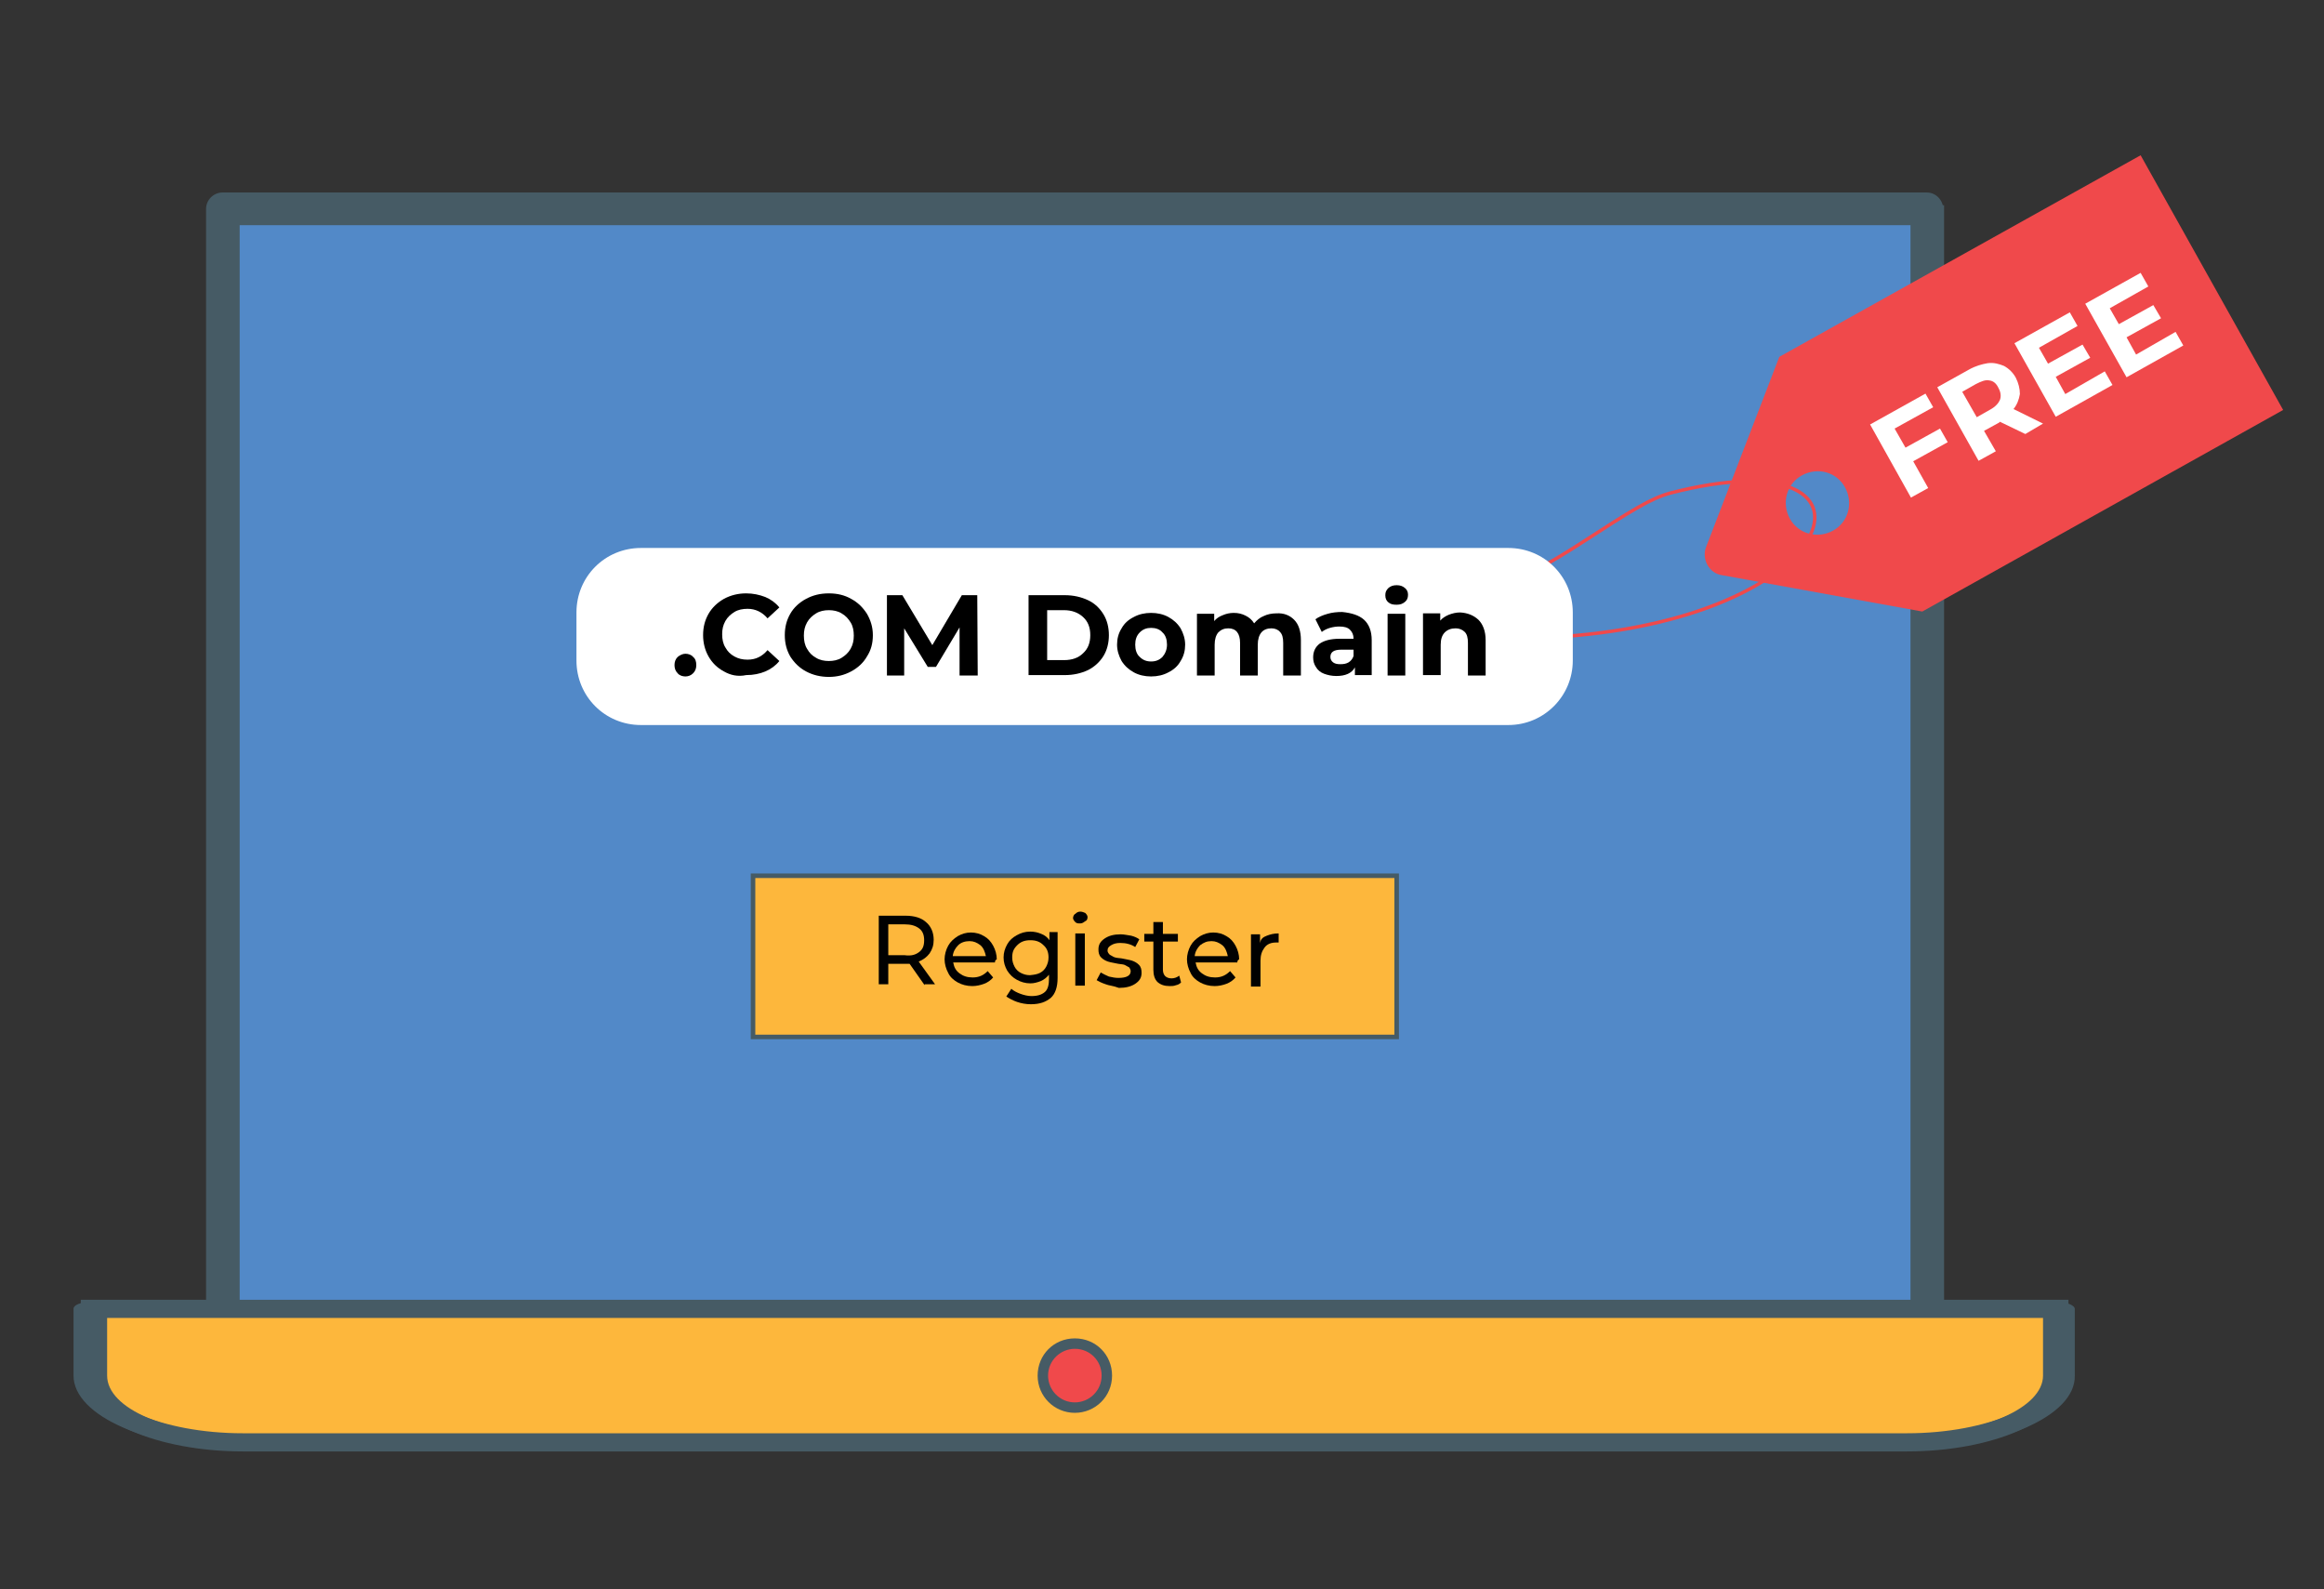
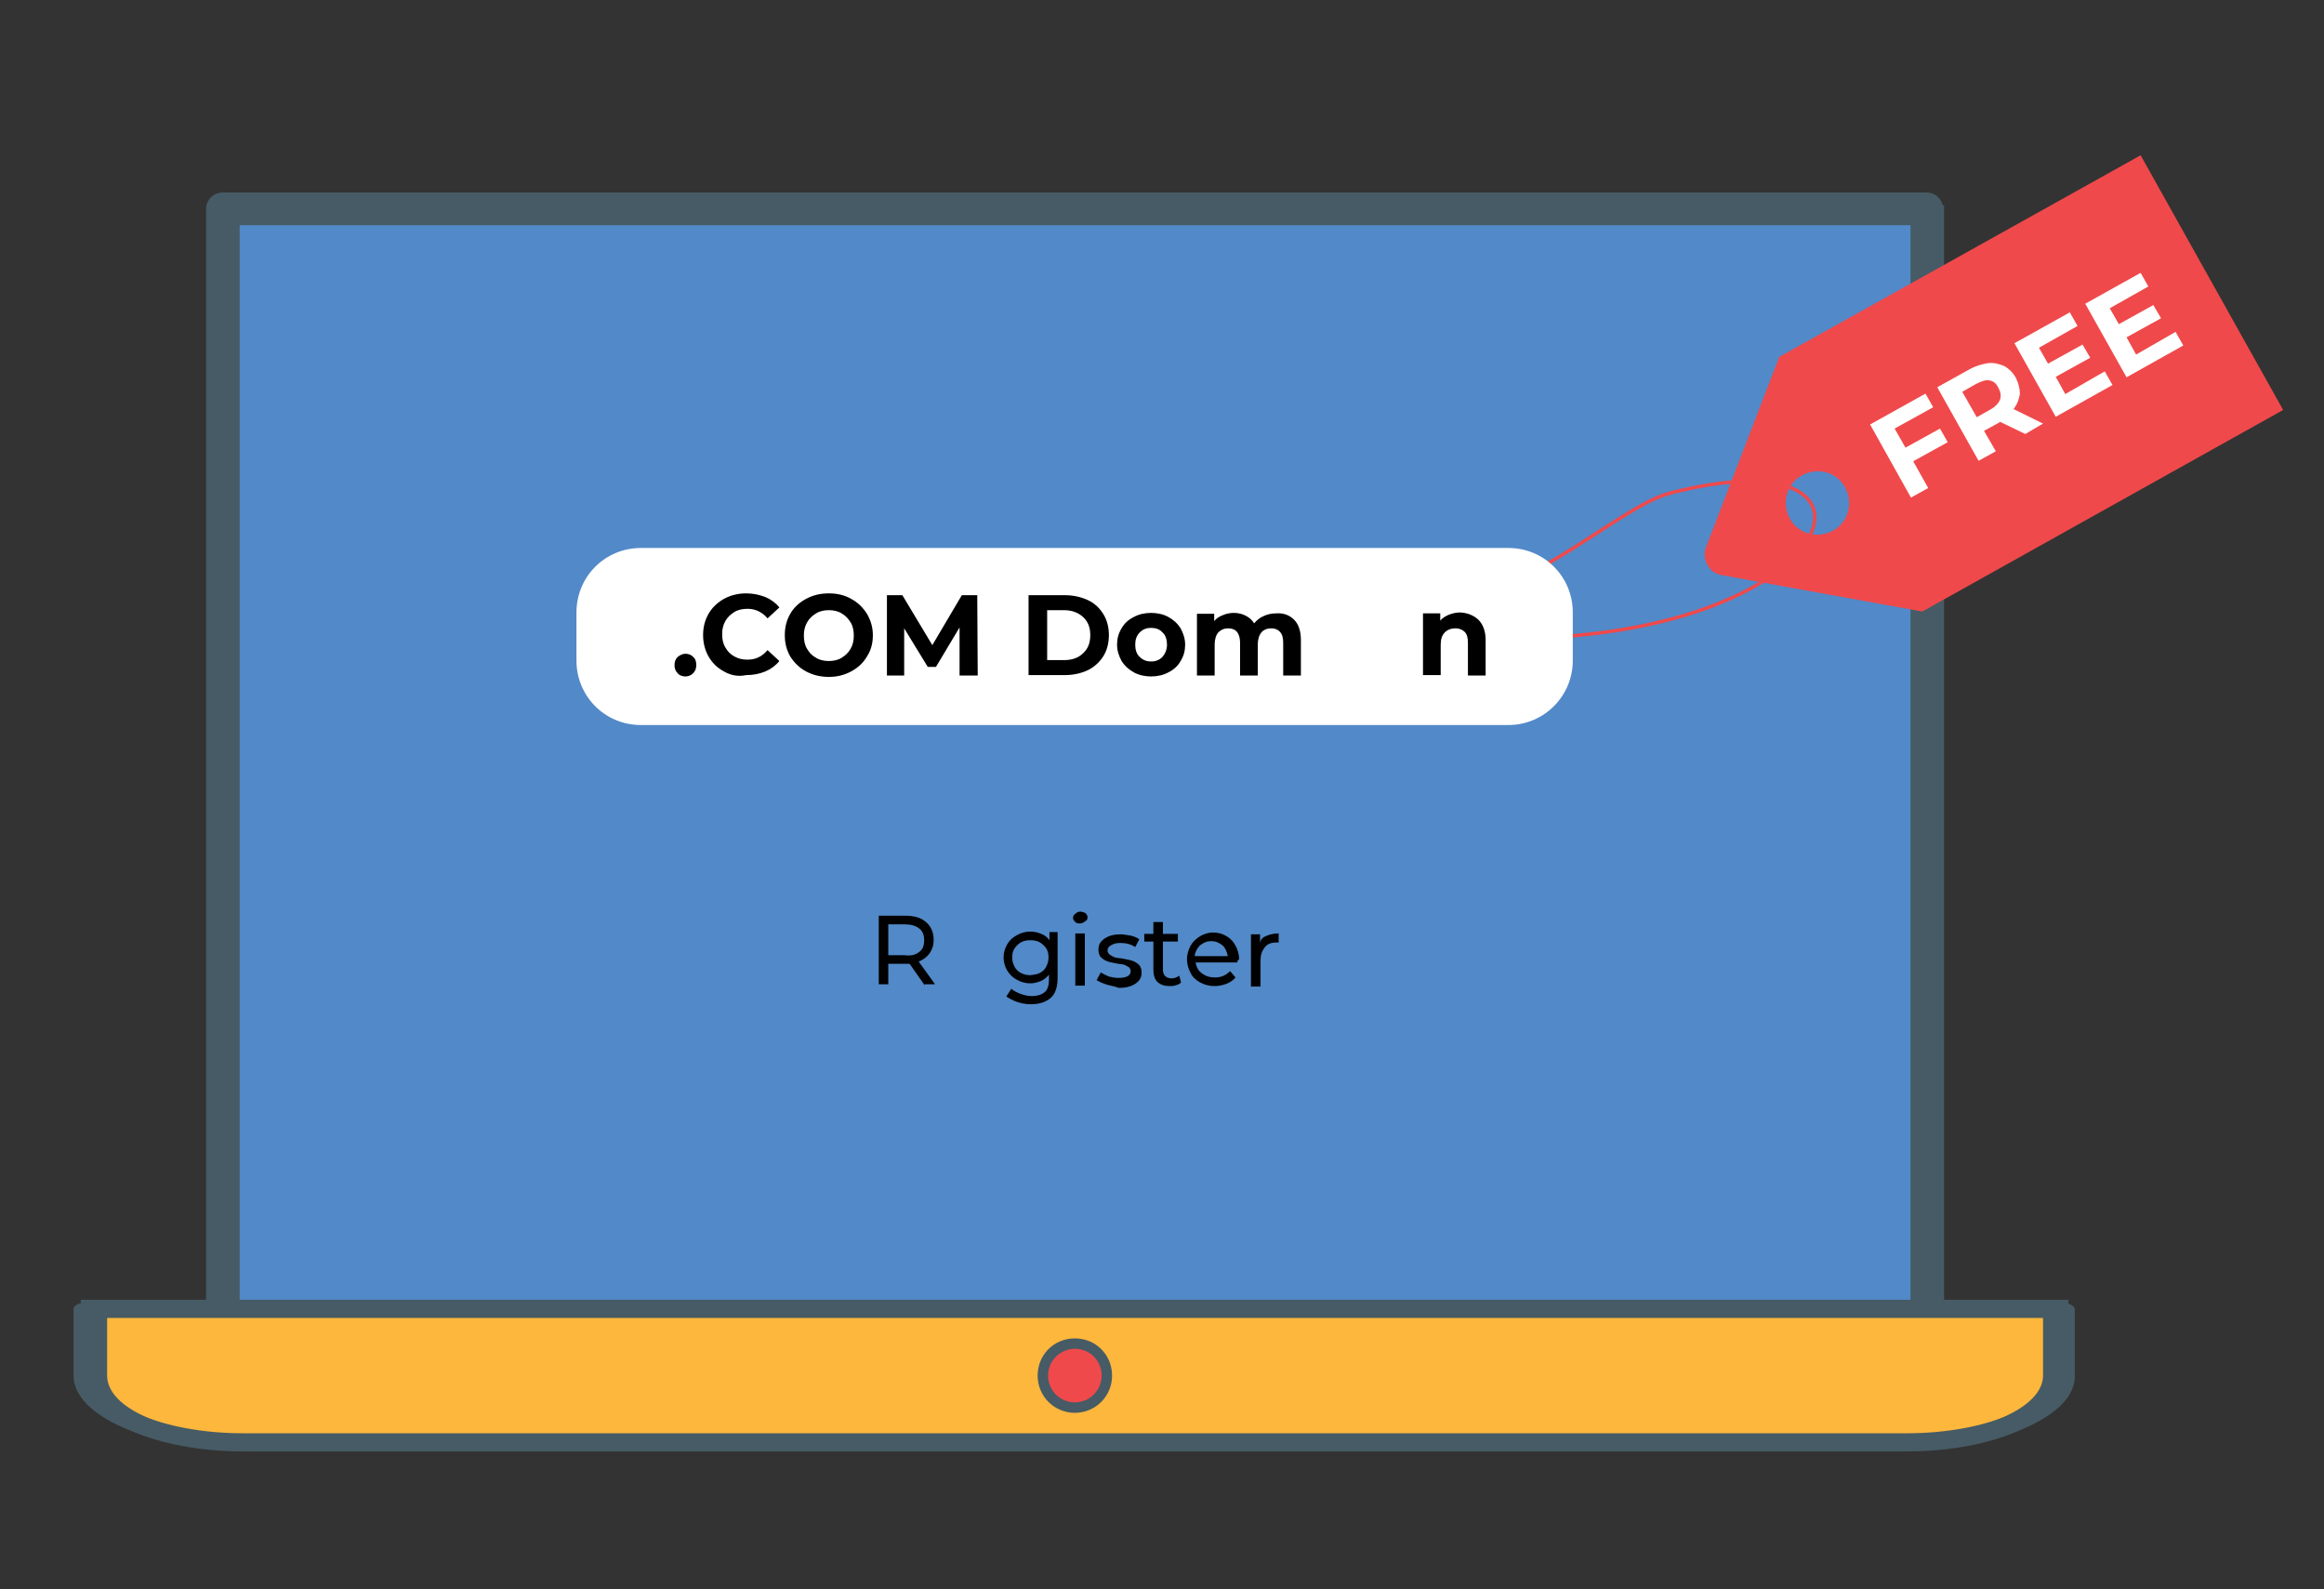
<svg xmlns="http://www.w3.org/2000/svg" version="1.1" id="Layer_1" x="0px" y="0px" viewBox="0 0 512 350" style="enable-background:new 0 0 512 350;" xml:space="preserve">
  <rect x="0" y="0" width="512" height="350" fill="#333333" stroke="none" />
  <style type="text/css">
	.st0{fill:#EDA749;fill-opacity:0;}
	.st1{fill:#5289C8;stroke:#465B65;stroke-width:4;stroke-miterlimit:10;}
	.st2{fill:#465B65;}
	.st3{fill:#F0494B;}
	.st4{fill:none;stroke:#F0494B;stroke-width:0.75;stroke-linecap:round;stroke-miterlimit:10;}
	.st5{fill:#FDB73C;stroke:#465B65;stroke-width:4;stroke-miterlimit:10;}
	.st6{fill:#FFFFFF;}
	.st7{fill:#FDB73C;stroke:#465B65;stroke-miterlimit:10;}
	.st8{fill:#010101;}
</style>
  <rect class="st0" width="512" height="350" />
  <g>
    <rect x="50.8" y="47.2" class="st1" width="375.5" height="249.1" />
  </g>
  <g>
    <path class="st2" d="M424.5,298.8H49c-2,0-3.6-1.7-3.6-3.6V46c0-2,1.7-3.6,3.6-3.6h375.5c2,0,3.6,1.7,3.6,3.6v249.1   C428.2,297.1,426.5,298.8,424.5,298.8z M52.6,291.5h368.3V49.6H52.6V291.5z" />
  </g>
  <path class="st3" d="M375.9,120.4c-1.1,2.7,0.6,5.9,3.5,6.3l44.1,8L503,90.3l-31.4-56.1L392,78.6L375.9,120.4z M406.5,107.4  c1.8,3.3,0.8,7.6-2.7,9.5c-3.3,1.8-7.6,0.8-9.5-2.7c-1.8-3.3-0.8-7.6,2.7-9.5S404.7,104,406.5,107.4z" />
  <path class="st4" d="M344.4,140.2c63.2-4.5,74.1-44.6,23.6-31.6c-4.4,1.2-8.5,3.8-20.1,11.3c-11.3,7.3-22.2,12.4-31.9,13.2" />
  <g>
    <g>
      <path class="st5" d="M20,288.3h433.7V303c0,8-15.1,14.7-33.6,14.7H53.5c-18.4,0-33.7-6.7-33.7-14.7v-14.7H20z" />
    </g>
  </g>
  <g>
    <path class="st2" d="M420,319.2H53.5c-20.6,0-37.3-7.3-37.3-16.2v-14.7c0-0.9,1.7-1.5,3.6-1.5h433.7c2,0,3.6,0.8,3.6,1.5V303   C457.3,311.9,440.6,319.2,420,319.2z M23.6,289.8V303c0,7.3,13.5,13,30.1,13h366.5c16.5,0,29.9-5.9,29.9-13v-13.2H23.6z" />
  </g>
  <g>
    <g>
      <path class="st3" d="M236.8,295.9c3.9,0,7,3.2,7,7c0,3.9-3.2,7-7,7c-3.9,0-7-3.2-7-7S233,295.9,236.8,295.9z" />
    </g>
  </g>
  <path class="st6" d="M332.3,159.7H141.2c-7.9,0-14.2-6.3-14.2-14.2v-10.6c0-7.9,6.3-14.2,14.2-14.2h191.1c7.9,0,14.2,6.3,14.2,14.2  v10.6C346.5,153.3,340.2,159.7,332.3,159.7z" />
  <g>
    <path class="st2" d="M236.8,311.2c-4.5,0-8.2-3.6-8.2-8.2s3.6-8.2,8.2-8.2s8.2,3.6,8.2,8.2S241.3,311.2,236.8,311.2z M236.8,297.1   c-3.2,0-5.9,2.6-5.9,5.9c0,3.2,2.6,5.9,5.9,5.9c3.2,0,5.9-2.6,5.9-5.9S240.1,297.1,236.8,297.1z" />
  </g>
-   <rect x="165.9" y="192.9" class="st7" width="141.8" height="35.5" />
  <g>
    <path class="st8" d="M203.7,217l-3.3-4.7c-0.5,0-0.8,0-0.9,0h-3.8v4.5h-2.1v-15.1h5.9c2,0,3.5,0.5,4.5,1.4c1.1,0.9,1.7,2.3,1.7,3.9   c0,1.2-0.3,2.1-0.9,3c-0.6,0.8-1.4,1.4-2.4,1.8l3.6,5h-2.3V217z M202.5,209.7c0.8-0.6,1.1-1.4,1.1-2.6c0-1.1-0.3-2-1.1-2.6   s-1.8-0.9-3.2-0.9h-3.6v6.8h3.6C200.8,210.6,201.7,210.3,202.5,209.7z" />
-     <path class="st8" d="M219.2,212H210c0.2,1.1,0.6,1.8,1.4,2.4c0.8,0.6,1.7,0.9,2.9,0.9c1.4,0,2.4-0.5,3.3-1.4l1.2,1.4   c-0.5,0.6-1.2,1.1-2,1.4c-0.8,0.3-1.7,0.5-2.6,0.5c-1.2,0-2.3-0.3-3.2-0.8s-1.7-1.2-2.1-2.1c-0.5-0.9-0.8-2-0.8-3s0.3-2.1,0.8-3   s1.2-1.5,2.1-2.1c0.9-0.5,1.8-0.8,2.9-0.8c1.1,0,2.1,0.3,2.9,0.8c0.9,0.5,1.5,1.2,2,2.1c0.5,0.9,0.8,2,0.8,3   C219.2,211.5,219.2,211.8,219.2,212z M211.1,208.2c-0.6,0.6-1.1,1.4-1.2,2.4h7.3c-0.2-0.9-0.5-1.8-1.2-2.4   c-0.8-0.6-1.5-0.9-2.4-0.9C212.6,207.3,211.7,207.6,211.1,208.2z" />
    <path class="st8" d="M233,205.6v9.8c0,2-0.5,3.5-1.5,4.4c-1.1,0.9-2.4,1.4-4.4,1.4c-1.1,0-2.1-0.2-3-0.5s-1.8-0.8-2.4-1.2l1.1-1.7   c0.6,0.5,1.2,0.8,2,1.1s1.7,0.5,2.4,0.5c1.4,0,2.3-0.3,3-0.9s0.9-1.7,0.9-2.9v-0.9c-0.5,0.6-1.1,1.1-1.8,1.4   c-0.8,0.3-1.5,0.5-2.3,0.5c-1.1,0-2.1-0.3-3-0.8s-1.5-1.1-2.1-2c-0.5-0.9-0.8-1.8-0.8-2.9s0.3-2,0.8-2.9s1.2-1.5,2.1-2   c0.9-0.5,1.8-0.8,3-0.8c0.9,0,1.7,0.2,2.4,0.5c0.8,0.3,1.4,0.8,1.8,1.4v-1.8h1.8V205.6z M229.1,214.3c0.6-0.3,1.1-0.8,1.4-1.4   c0.3-0.6,0.5-1.2,0.5-2c0-1.1-0.3-2-1.1-2.7c-0.8-0.8-1.7-1.1-2.9-1.1s-2.1,0.3-2.9,1.1c-0.8,0.8-1.1,1.5-1.1,2.7   c0,0.8,0.2,1.4,0.5,2s0.8,1.1,1.4,1.4s1.2,0.5,2,0.5C227.9,214.7,228.5,214.6,229.1,214.3z" />
    <path class="st8" d="M236.9,203.1c-0.3-0.3-0.5-0.6-0.5-0.9c0-0.3,0.2-0.8,0.5-0.9c0.3-0.3,0.6-0.5,1.1-0.5s0.8,0.2,1.1,0.3   c0.3,0.3,0.5,0.6,0.5,0.9c0,0.5-0.2,0.8-0.5,0.9c-0.3,0.2-0.6,0.5-1.1,0.5C237.5,203.4,237.2,203.4,236.9,203.1z M236.9,205.6h2.1   v11.5h-2.1V205.6z" />
    <path class="st8" d="M243.6,216.8c-0.9-0.3-1.5-0.6-2-0.9l0.9-1.7c0.5,0.3,1.1,0.6,1.8,0.9c0.8,0.2,1.5,0.3,2.1,0.3   c1.8,0,2.7-0.5,2.7-1.5c0-0.3-0.2-0.6-0.3-0.8c-0.3-0.2-0.6-0.3-0.9-0.5c-0.3-0.2-0.9-0.2-1.5-0.3c-0.9-0.2-1.7-0.3-2.3-0.5   s-1.1-0.5-1.5-0.9c-0.5-0.5-0.6-1.1-0.6-1.8c0-1.1,0.5-1.8,1.4-2.4c0.9-0.6,2-0.9,3.5-0.9c0.8,0,1.5,0.2,2.3,0.3   c0.8,0.2,1.4,0.5,1.8,0.8l-0.9,1.7c-0.9-0.6-2-0.9-3.3-0.9c-0.9,0-1.5,0.2-2,0.5s-0.8,0.6-0.8,1.2c0,0.3,0.2,0.6,0.5,0.9   c0.3,0.2,0.6,0.3,0.9,0.5c0.5,0.2,0.9,0.2,1.7,0.3c0.9,0.2,1.7,0.3,2.3,0.5s1.1,0.5,1.5,0.9c0.5,0.5,0.6,1.1,0.6,1.8   c0,1.1-0.5,1.8-1.4,2.4c-0.9,0.6-2.1,0.9-3.6,0.9C245.2,217.1,244.3,217.1,243.6,216.8z" />
    <path class="st8" d="M260.2,216.4c-0.3,0.3-0.6,0.5-1.1,0.6c-0.5,0.2-0.9,0.2-1.4,0.2c-1.2,0-2-0.3-2.7-0.9   c-0.6-0.6-0.9-1.5-0.9-2.7v-6.2h-2v-1.7h2v-2.6h2.1v2.6h3.3v1.7h-3.3v6.2c0,0.6,0.2,1.1,0.5,1.4c0.3,0.3,0.8,0.5,1.4,0.5   s1.2-0.2,1.7-0.6L260.2,216.4z" />
    <path class="st8" d="M272.6,212h-9.2c0.2,1.1,0.6,1.8,1.4,2.4c0.8,0.6,1.7,0.9,2.9,0.9c1.4,0,2.4-0.5,3.3-1.4l1.2,1.4   c-0.5,0.6-1.2,1.1-2,1.4c-0.8,0.3-1.7,0.5-2.6,0.5c-1.2,0-2.3-0.3-3.2-0.8c-0.9-0.5-1.7-1.2-2.1-2.1c-0.5-0.9-0.8-2-0.8-3   s0.3-2.1,0.8-3s1.2-1.5,2.1-2.1c0.9-0.5,1.8-0.8,2.9-0.8s2.1,0.3,2.9,0.8c0.9,0.5,1.5,1.2,2,2.1c0.5,0.9,0.8,2,0.8,3   C272.6,211.5,272.6,211.8,272.6,212z M264.4,208.2c-0.6,0.6-1.1,1.4-1.2,2.4h7.3c-0.2-0.9-0.5-1.8-1.2-2.4   c-0.8-0.6-1.5-0.9-2.4-0.9C265.9,207.3,265.2,207.6,264.4,208.2z" />
    <path class="st8" d="M279.1,206.1c0.8-0.3,1.5-0.5,2.6-0.5v2c-0.2,0-0.3,0-0.5,0c-1.1,0-2,0.3-2.6,1.1s-0.9,1.7-0.9,2.9v5.7h-2.1   v-11.5h2v2C277.7,206.8,278.3,206.4,279.1,206.1z" />
  </g>
  <g>
    <path class="st6" d="M417.4,94.4l2.4,4.2l7.6-4.2l1.7,3l-7.6,4.2l3.3,5.9l-3.8,2.1l-9-16.1l12.2-6.8l1.7,3L417.4,94.4z" />
    <path class="st6" d="M446.2,95.6l-5.6-2.7l-0.2,0.2l-3.3,1.8l2.6,4.5l-3.8,2.1l-9.1-16.2l7-3.9c1.4-0.8,2.9-1.2,4.1-1.4   c1.4-0.2,2.6,0.2,3.6,0.6c1.1,0.6,2,1.5,2.6,2.6c0.6,1.2,0.9,2.4,0.9,3.6c-0.2,1.2-0.6,2.3-1.4,3.3l6.5,3.2L446.2,95.6z    M438.3,83.8c-0.9-0.2-1.8,0.2-3,0.8l-3,1.7l3.2,5.6l3-1.7c1.1-0.6,1.8-1.4,2.1-2.1c0.3-0.8,0.2-1.7-0.3-2.6   C439.8,84.4,439.1,83.9,438.3,83.8z" />
    <path class="st6" d="M463.7,81.8l1.7,3l-12.5,7l-9.1-16.2l12.2-6.8l1.7,3l-8.5,4.8l2,3.5l7.6-4.2l1.7,2.9l-7.6,4.2l2.1,3.8   L463.7,81.8z" />
    <path class="st6" d="M479.3,73.1l1.7,3l-12.5,7l-9.1-16.2l12.2-6.8l1.7,3l-8.5,4.8l2,3.5l7.6-4.2l1.7,2.9l-7.6,4.2l2.1,3.8   L479.3,73.1z" />
  </g>
  <g>
    <path d="M149.3,148.3c-0.5-0.5-0.7-1.1-0.7-1.8c0-0.7,0.2-1.3,0.7-1.8c0.5-0.4,1.1-0.7,1.7-0.7s1.3,0.2,1.7,0.7   c0.5,0.4,0.7,1,0.7,1.8c0,0.7-0.2,1.3-0.7,1.8c-0.5,0.5-1.1,0.7-1.7,0.7S149.7,148.8,149.3,148.3z" />
    <path d="M159.5,147.9c-1.5-0.8-2.6-1.9-3.4-3.3c-0.8-1.4-1.2-3-1.2-4.7c0-1.8,0.4-3.3,1.2-4.7c0.8-1.4,2-2.5,3.4-3.3   c1.5-0.8,3.1-1.2,4.9-1.2c1.5,0,2.9,0.3,4.2,0.8c1.2,0.5,2.3,1.3,3.1,2.3l-2.6,2.4c-1.2-1.4-2.7-2.1-4.4-2.1   c-1.1,0-2.1,0.2-2.9,0.7s-1.5,1.1-2,2s-0.7,1.8-0.7,2.9c0,1.1,0.2,2.1,0.7,2.9c0.5,0.9,1.1,1.5,2,2c0.9,0.5,1.8,0.7,2.9,0.7   c1.8,0,3.2-0.7,4.4-2.1l2.6,2.4c-0.8,1-1.9,1.8-3.1,2.3c-1.2,0.5-2.6,0.8-4.2,0.8C162.5,149.1,160.9,148.7,159.5,147.9z" />
    <path d="M177.6,147.9c-1.5-0.8-2.6-1.9-3.5-3.3c-0.8-1.4-1.2-2.9-1.2-4.7s0.4-3.3,1.2-4.7c0.8-1.4,2-2.5,3.5-3.3   c1.5-0.8,3.1-1.2,5-1.2s3.5,0.4,4.9,1.2c1.5,0.8,2.6,1.9,3.5,3.3c0.8,1.4,1.3,2.9,1.3,4.7s-0.4,3.3-1.3,4.7c-0.8,1.4-2,2.5-3.5,3.3   c-1.5,0.8-3.1,1.2-4.9,1.2S179.1,148.7,177.6,147.9z M185.4,144.9c0.8-0.5,1.5-1.1,2-2c0.5-0.9,0.7-1.8,0.7-2.9   c0-1.1-0.2-2.1-0.7-2.9s-1.1-1.5-2-2c-0.8-0.5-1.8-0.7-2.8-0.7s-2,0.2-2.8,0.7s-1.5,1.1-2,2s-0.7,1.8-0.7,2.9   c0,1.1,0.2,2.1,0.7,2.9c0.5,0.9,1.1,1.5,2,2c0.8,0.5,1.8,0.7,2.8,0.7S184.6,145.4,185.4,144.9z" />
    <path d="M211.4,148.8l0-10.6l-5.2,8.7h-1.8l-5.2-8.5v10.4h-3.8v-17.7h3.4l6.6,11l6.5-11h3.4l0.1,17.7H211.4z" />
    <path d="M226.6,131.1h8c1.9,0,3.6,0.4,5.1,1.1c1.5,0.7,2.6,1.8,3.4,3.1c0.8,1.3,1.2,2.9,1.2,4.6s-0.4,3.3-1.2,4.6   c-0.8,1.3-2,2.4-3.4,3.1c-1.5,0.7-3.2,1.1-5.1,1.1h-8V131.1z M234.4,145.4c1.8,0,3.2-0.5,4.2-1.5c1.1-1,1.6-2.3,1.6-4   c0-1.7-0.5-3-1.6-4c-1.1-1-2.5-1.5-4.2-1.5h-3.7v11H234.4z" />
    <path d="M249.8,148.1c-1.1-0.6-2-1.4-2.7-2.5c-0.6-1.1-1-2.3-1-3.6c0-1.3,0.3-2.5,1-3.6c0.6-1.1,1.5-1.9,2.7-2.5   c1.1-0.6,2.4-0.9,3.8-0.9c1.4,0,2.7,0.3,3.8,0.9c1.1,0.6,2,1.4,2.7,2.5c0.6,1.1,1,2.3,1,3.6c0,1.3-0.3,2.5-1,3.6   c-0.6,1.1-1.5,1.9-2.7,2.5c-1.1,0.6-2.4,0.9-3.8,0.9C252.2,149,250.9,148.7,249.8,148.1z M256.1,144.7c0.6-0.7,1-1.6,1-2.7   c0-1.1-0.3-2.1-1-2.7c-0.6-0.7-1.5-1-2.5-1s-1.8,0.3-2.5,1s-1,1.6-1,2.7c0,1.1,0.3,2.1,1,2.7c0.7,0.7,1.5,1,2.5,1   S255.4,145.4,256.1,144.7z" />
    <path d="M285.1,136.5c1,1,1.5,2.5,1.5,4.5v7.8h-3.9v-7.2c0-1.1-0.2-1.9-0.7-2.4c-0.4-0.5-1.1-0.8-1.9-0.8c-0.9,0-1.7,0.3-2.2,0.9   c-0.5,0.6-0.8,1.5-0.8,2.7v6.8h-3.9v-7.2c0-2.1-0.9-3.2-2.6-3.2c-0.9,0-1.6,0.3-2.2,0.9c-0.5,0.6-0.8,1.5-0.8,2.7v6.8h-3.9v-13.6   h3.8v1.6c0.5-0.6,1.1-1,1.9-1.3c0.7-0.3,1.5-0.5,2.4-0.5c1,0,1.8,0.2,2.6,0.6c0.8,0.4,1.4,0.9,1.9,1.7c0.6-0.7,1.3-1.3,2.1-1.6   c0.8-0.4,1.8-0.6,2.8-0.6C282.8,135,284.1,135.5,285.1,136.5z" />
-     <path d="M300.5,136.5c1.1,1,1.7,2.5,1.7,4.5v7.7h-3.7v-1.7c-0.7,1.3-2.1,1.9-4.1,1.9c-1,0-1.9-0.2-2.7-0.5s-1.4-0.8-1.8-1.5   c-0.4-0.6-0.6-1.3-0.6-2.1c0-1.3,0.5-2.3,1.4-3c1-0.7,2.4-1.1,4.4-1.1h3.1c0-0.9-0.3-1.5-0.8-2c-0.5-0.5-1.3-0.7-2.3-0.7   c-0.7,0-1.4,0.1-2.1,0.3c-0.7,0.2-1.3,0.5-1.8,0.9l-1.4-2.8c0.7-0.5,1.6-0.9,2.7-1.2c1-0.3,2.1-0.4,3.2-0.4   C297.7,135,299.4,135.5,300.5,136.5z M297.1,145.9c0.5-0.3,0.9-0.8,1.1-1.4v-1.4h-2.7c-1.6,0-2.4,0.5-2.4,1.6   c0,0.5,0.2,0.9,0.6,1.2s0.9,0.4,1.6,0.4C296,146.3,296.6,146.2,297.1,145.9z" />
-     <path d="M305.9,132.7c-0.5-0.4-0.7-0.9-0.7-1.6s0.2-1.1,0.7-1.6c0.5-0.4,1-0.6,1.8-0.6s1.3,0.2,1.8,0.6c0.5,0.4,0.7,0.9,0.7,1.5   c0,0.7-0.2,1.2-0.7,1.6c-0.5,0.4-1,0.6-1.8,0.6S306.4,133.1,305.9,132.7z M305.7,135.2h3.9v13.6h-3.9V135.2z" />
    <path d="M325.7,136.5c1,1,1.6,2.5,1.6,4.5v7.8h-3.9v-7.2c0-1.1-0.2-1.9-0.7-2.4c-0.5-0.5-1.2-0.8-2-0.8c-1,0-1.8,0.3-2.4,0.9   c-0.6,0.6-0.9,1.5-0.9,2.7v6.7h-3.9v-13.6h3.8v1.6c0.5-0.6,1.2-1,1.9-1.3c0.8-0.3,1.6-0.5,2.5-0.5   C323.3,135,324.6,135.5,325.7,136.5z" />
  </g>
</svg>